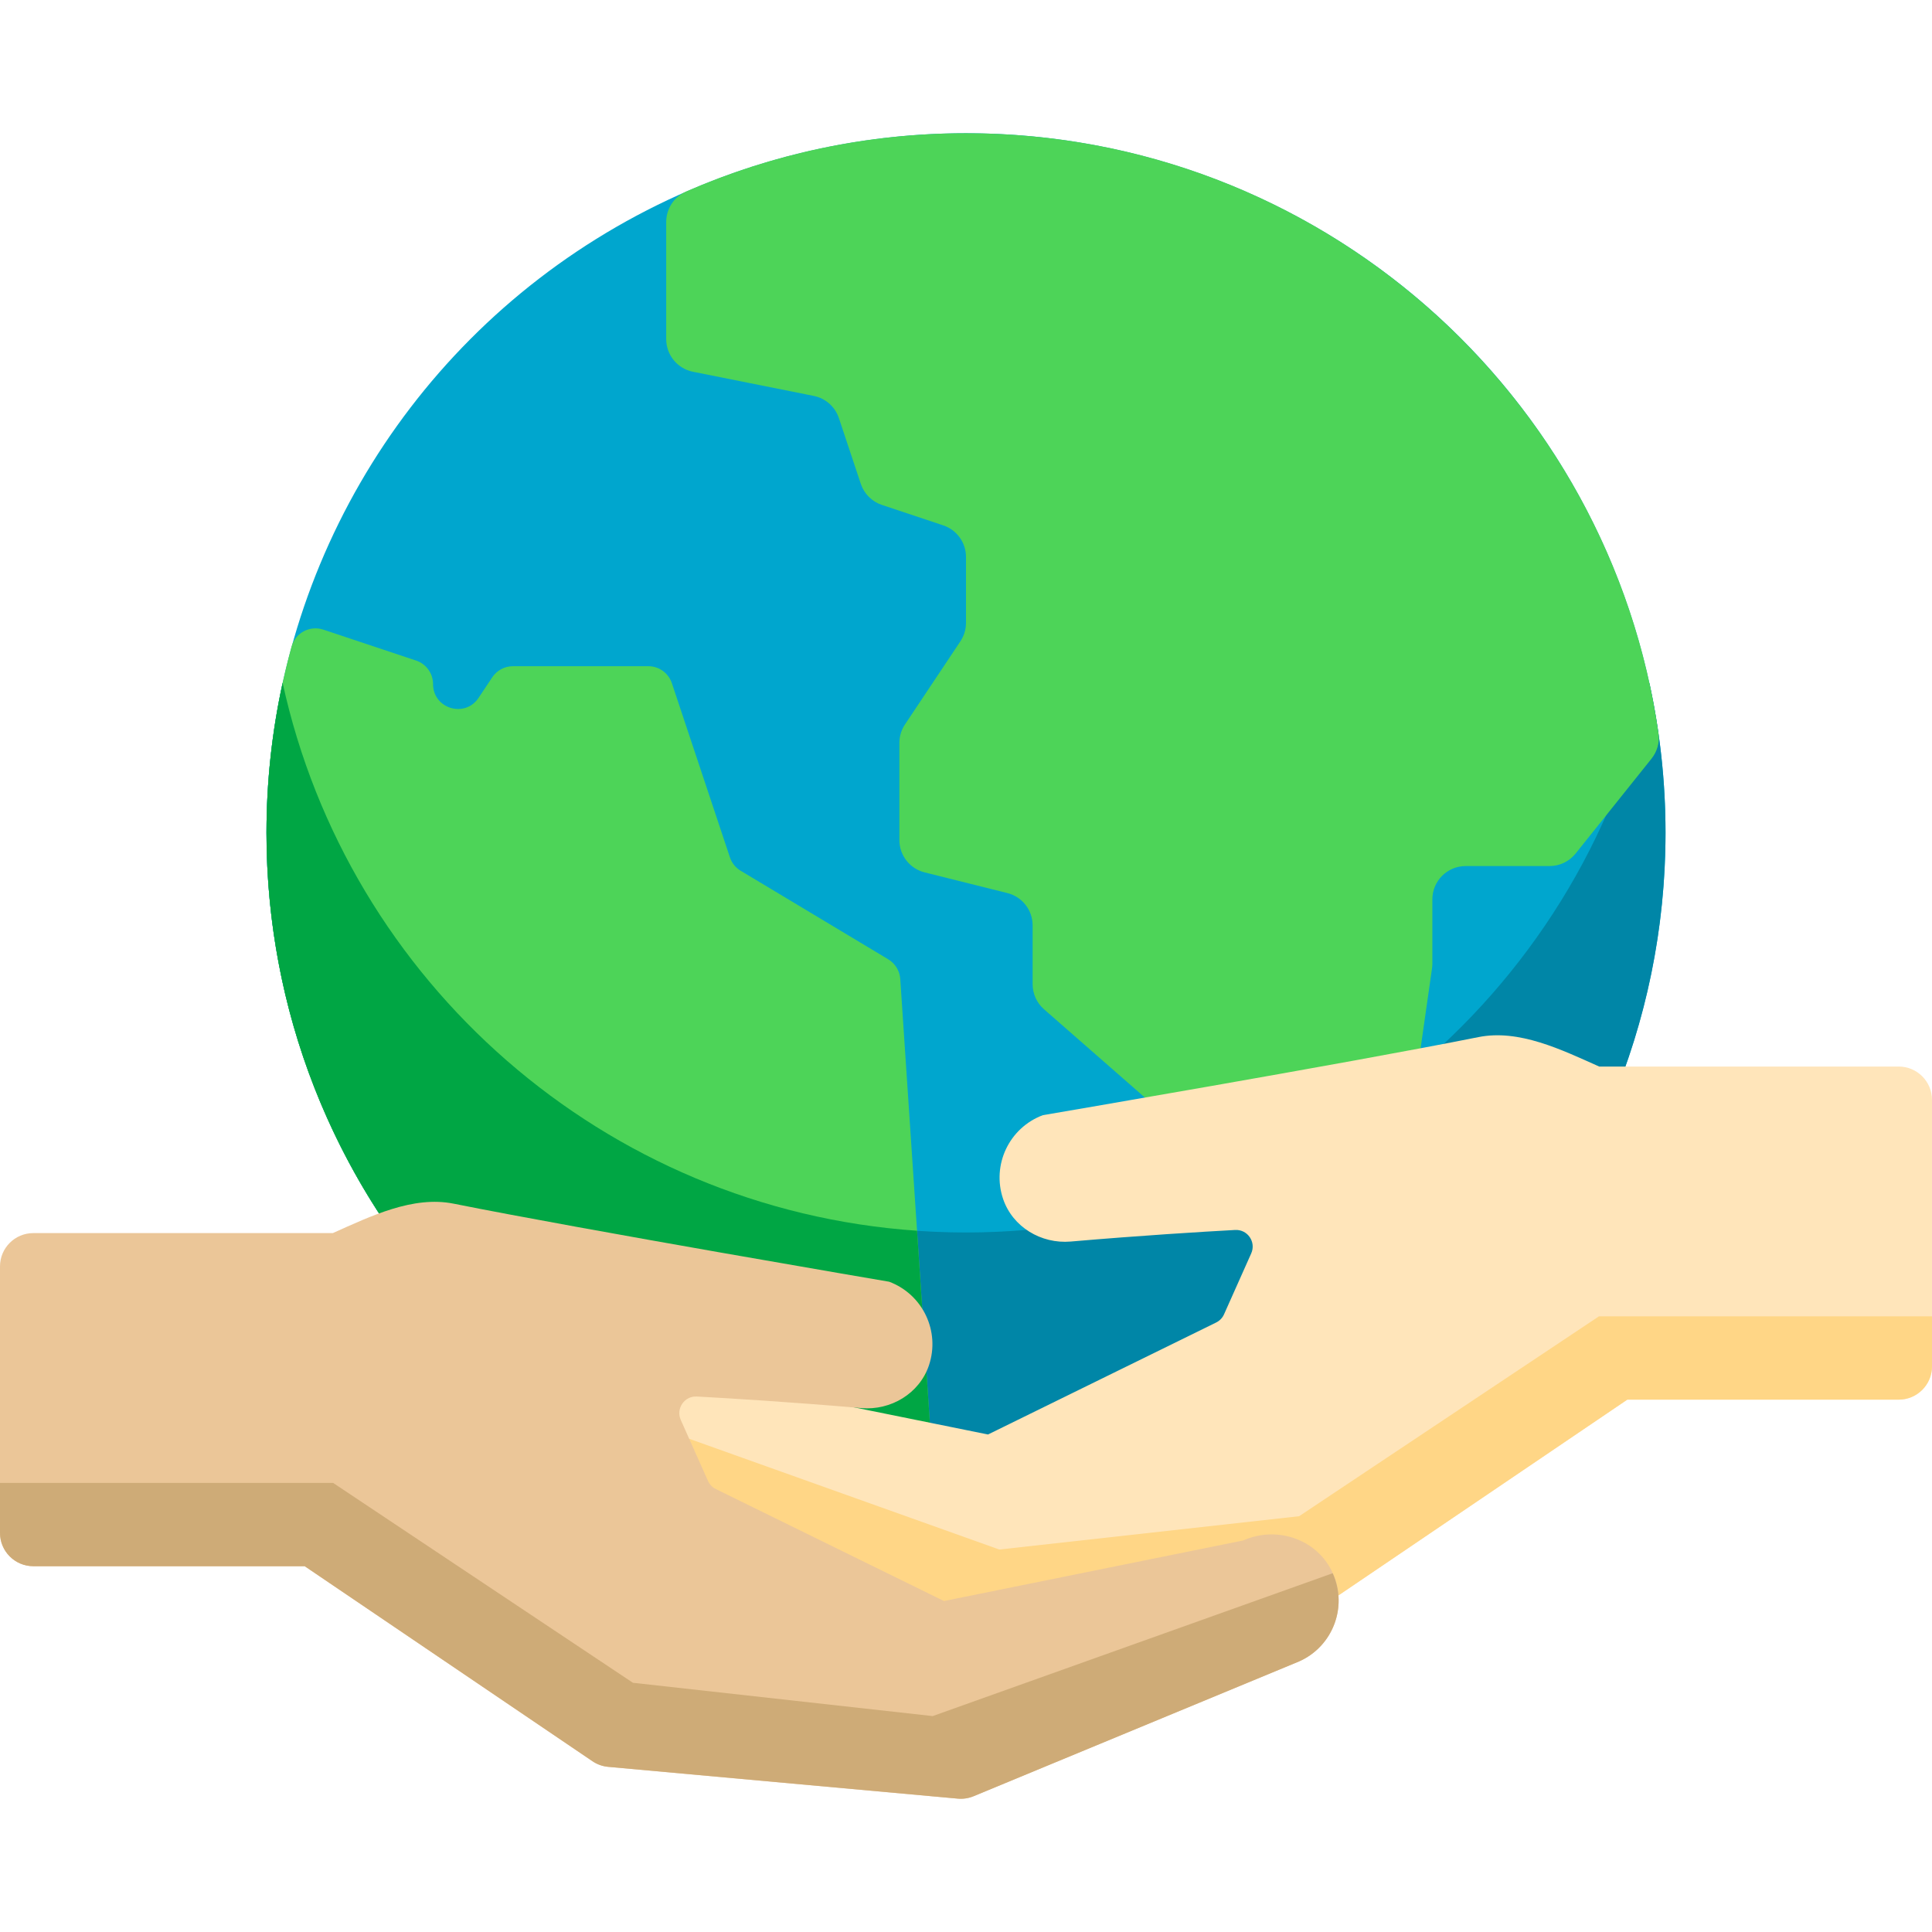
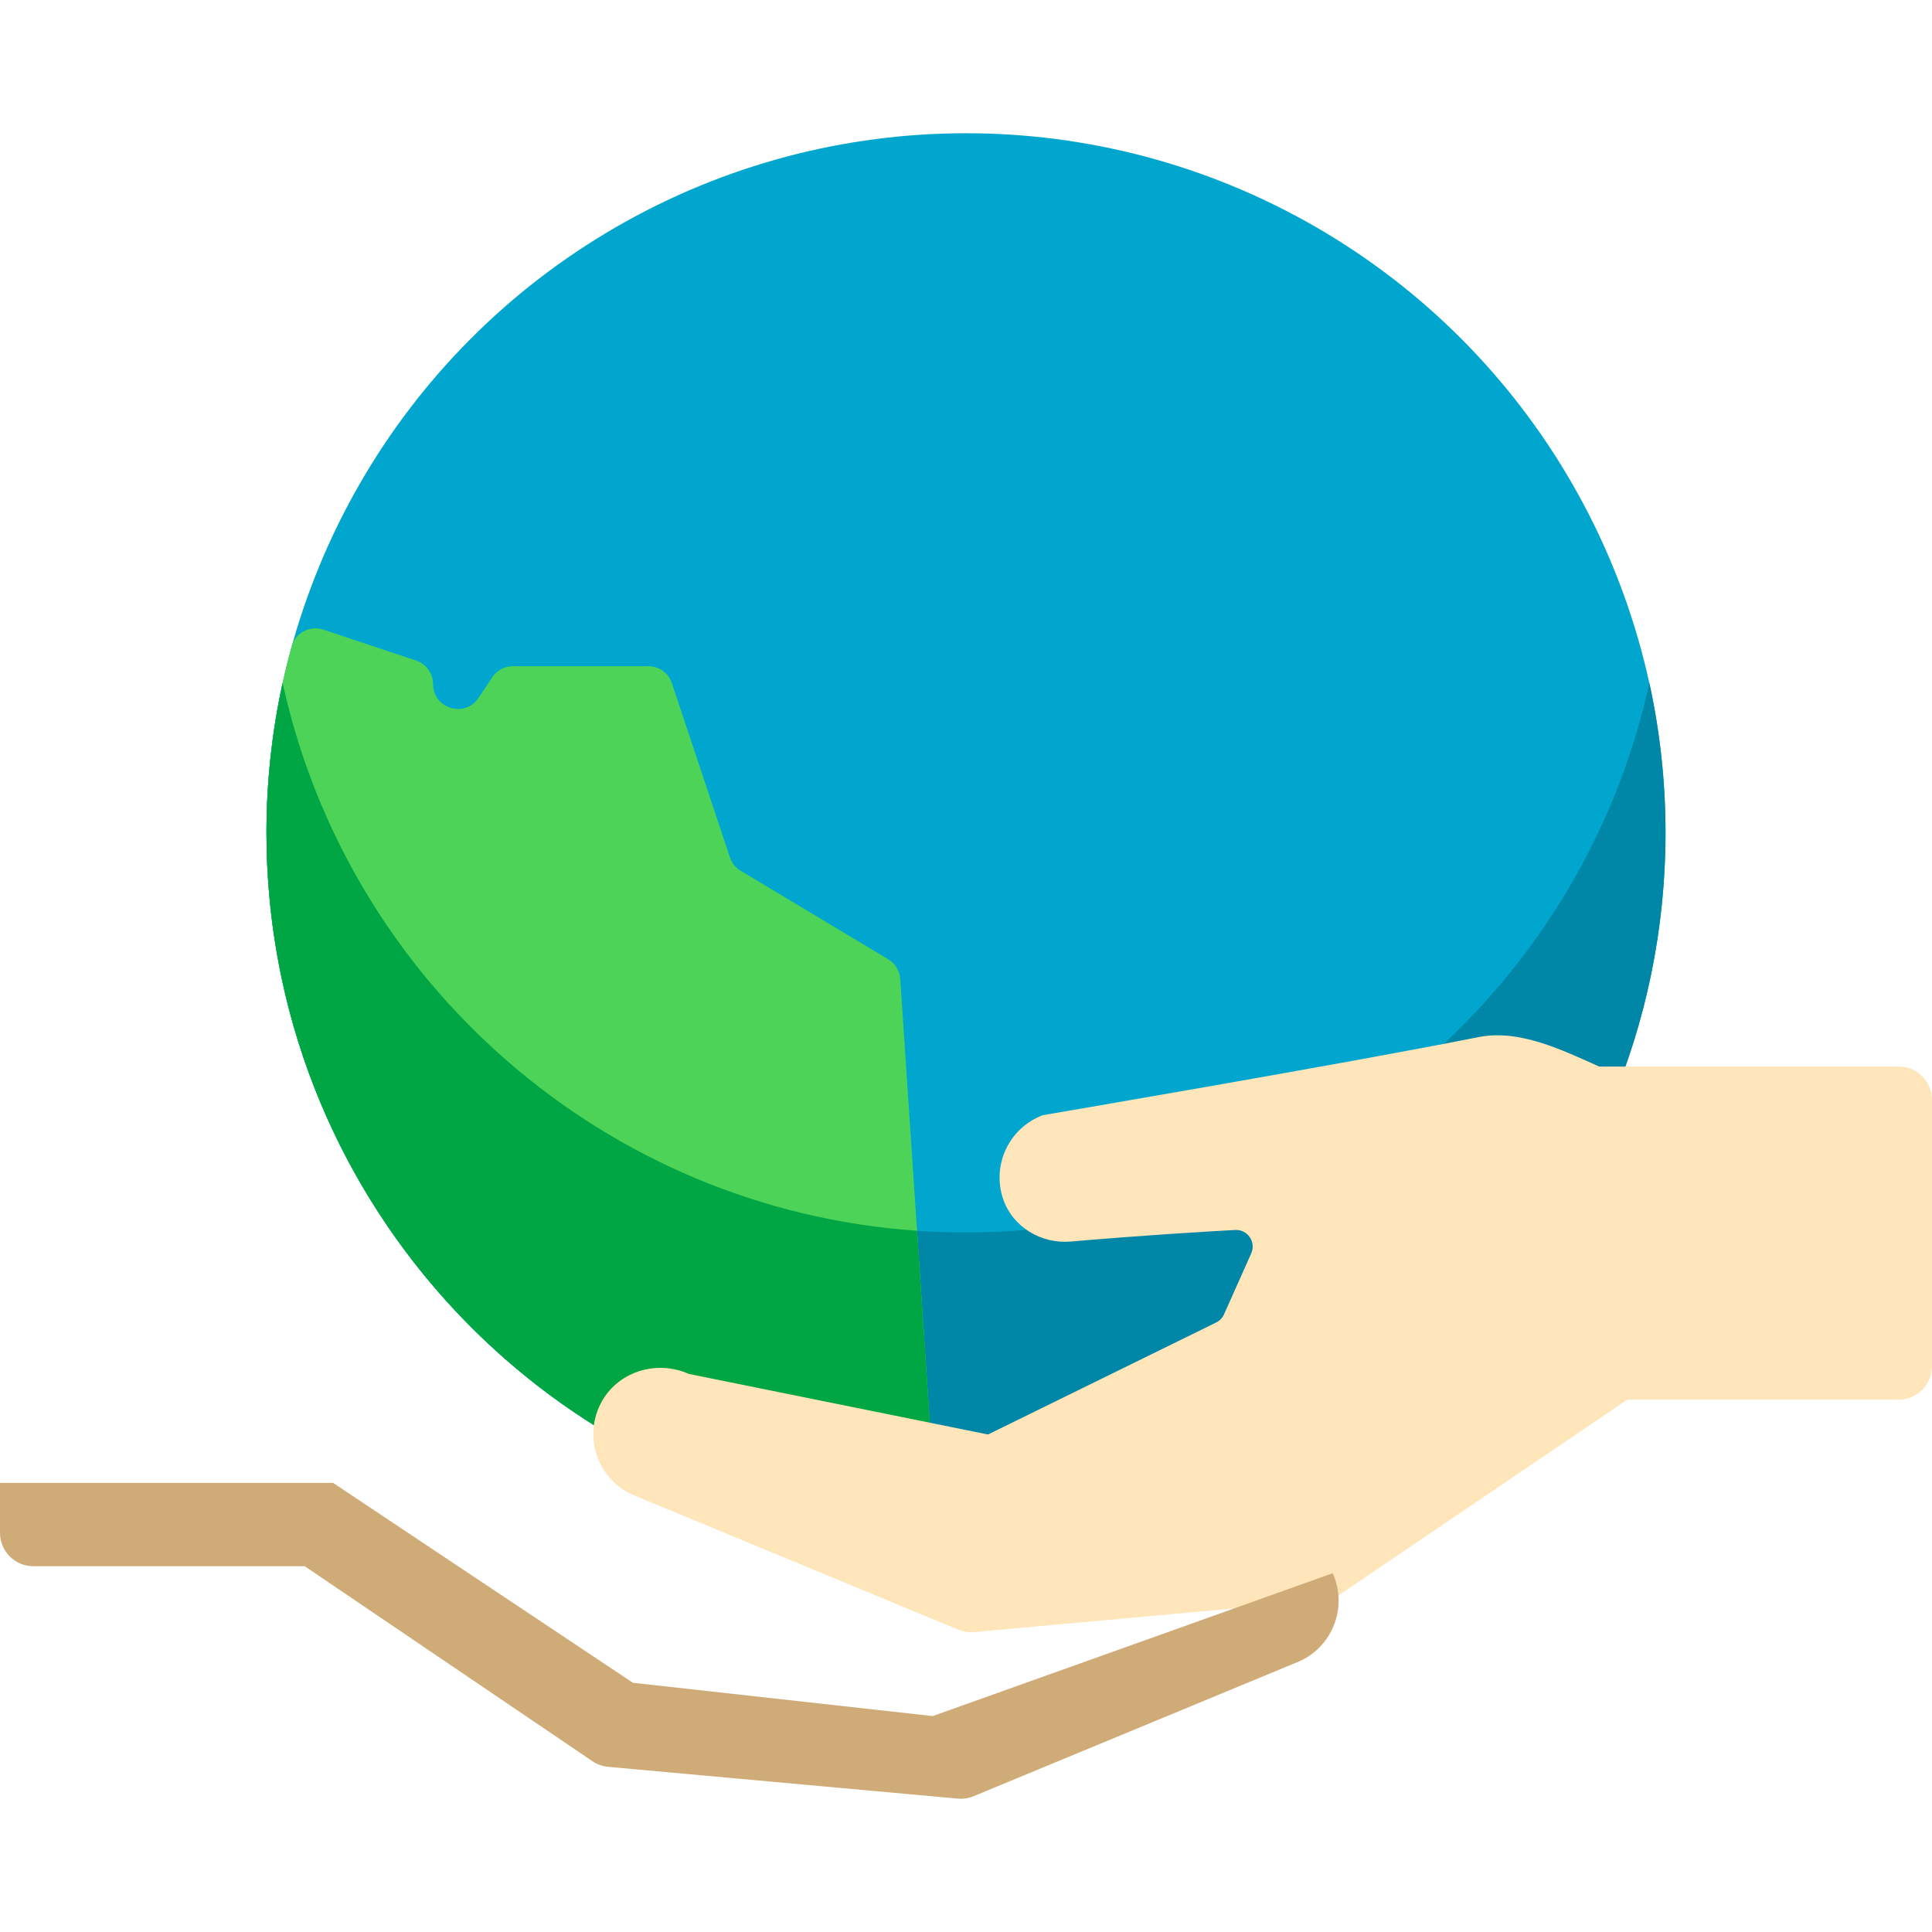
<svg xmlns="http://www.w3.org/2000/svg" xmlns:ns1="http://sodipodi.sourceforge.net/DTD/sodipodi-0.dtd" xmlns:ns2="http://www.inkscape.org/namespaces/inkscape" version="1.1" id="Layer_1" x="0px" y="0px" viewBox="0 0 512 512" style="enable-background:new 0 0 512 512;" xml:space="preserve" ns1:docname="rubon32.svg" ns2:version="0.92.2 (5c3e80d, 2017-08-06)">
  <defs id="defs120" />
  <ns1:namedview pagecolor="#ffffff" bordercolor="#666666" borderopacity="1" objecttolerance="10" gridtolerance="10" guidetolerance="10" ns2:pageopacity="0" ns2:pageshadow="2" ns2:window-width="1366" ns2:window-height="745" id="namedview118" showgrid="false" ns2:zoom="1.1289062" ns2:cx="241.38408" ns2:cy="256" ns2:window-x="-8" ns2:window-y="-8" ns2:window-maximized="1" ns2:current-layer="Layer_1" />
  <circle style="display:inline;fill:#00a6ce;fill-opacity:1" cx="256" cy="220.689" r="185.379" id="circle67" />
  <path style="display:inline;fill:#0086a7;fill-opacity:1" d="m 256,326.62 c -88.745,0 -162.912,-62.365 -181.098,-145.655 -2.795,12.799 -4.281,26.087 -4.281,39.724 0,102.382 82.997,185.379 185.379,185.379 102.382,0 185.379,-82.997 185.379,-185.379 0,-13.638 -1.486,-26.925 -4.281,-39.724 C 418.912,264.256 344.745,326.62 256,326.62 Z" id="path69" ns2:connector-curvature="0" />
  <g id="g73">
-     <path id="SVGCleanerId_0_1_" style="fill:#4dd458;fill-opacity:1" d="m 222.31,110.79 5.812,17.436 c 0.878,2.636 2.947,4.704 5.583,5.583 l 16.259,5.42 c 3.605,1.202 6.036,4.575 6.036,8.374 v 17.448 c 0,1.742 -0.515,3.446 -1.483,4.897 l -14.69,22.035 c -0.967,1.45 -1.483,3.154 -1.483,4.897 v 25.746 c 0,4.051 2.756,7.582 6.687,8.564 l 21.938,5.484 c 3.929,0.982 6.687,4.513 6.687,8.564 v 15.585 c 0,2.546 1.099,4.968 3.015,6.644 l 63.8,55.825 c 2.358,2.063 5.632,2.722 8.605,1.731 l 16.509,-5.503 c 3.172,-1.057 5.474,-3.816 5.948,-7.126 l 7.967,-55.772 c 0.06,-0.414 0.088,-0.831 0.088,-1.248 v -17.03 c 0,-4.875 3.953,-8.828 8.828,-8.828 h 22.24 c 2.681,0 5.218,-1.219 6.893,-3.313 l 20.113,-25.14 c 1.502,-1.877 2.197,-4.289 1.859,-6.669 C 426.749,104.467 349.454,35.31 256,35.31 c -26.383,0 -51.475,5.518 -74.194,15.454 -3.202,1.4 -5.255,4.585 -5.255,8.078 v 31.023 c 0,4.207 2.97,7.831 7.096,8.657 l 32.018,6.403 c 3.108,0.623 5.643,2.86 6.645,5.865 z" ns2:connector-curvature="0" />
-   </g>
+     </g>
  <path style="fill:#4dd458;fill-opacity:1" d="M235.393,254.229l-39.098-23.459c-1.347-0.809-2.361-2.072-2.858-3.563l-15.385-46.155  c-0.896-2.688-3.411-4.501-6.244-4.501h-35.871c-2.2,0-4.256,1.1-5.476,2.931l-3.642,5.464c-3.613,5.419-12.058,2.861-12.058-3.651  l0,0c0-2.833-1.813-5.348-4.501-6.244l-24.565-8.189c-3.555-1.185-7.414,0.824-8.412,4.437c-4.338,15.726-6.66,32.287-6.66,49.391  c0,93.92,69.848,171.513,160.43,183.7c2.339,0.314,4.661-0.695,6.077-2.583l8.58-11.441c0.945-1.259,1.407-2.816,1.302-4.387  l-8.436-126.545C238.431,257.283,237.242,255.337,235.393,254.229z" id="path75" />
  <path style="fill:#00a644;fill-opacity:1" d="M74.9,180.96c-2.797,12.799-4.279,26.091-4.279,39.73c0,95.224,71.802,173.666,164.217,184.17  l12.334-16.446l-4.15-62.252C160.096,320.425,92.191,260.157,74.9,180.96z" id="path77" />
  <path style="fill:#FFE5BA;" d="M159.138,372.056c4.278-8.49,14.726-11.828,23.406-7.954l79.292,16.051l60.457-29.676  c0.927-0.455,1.665-1.22,2.086-2.164l7.209-16.153c1.345-3.015-0.966-6.386-4.262-6.207c-8.797,0.479-24.85,1.455-43.586,3.069  c-7.821,0.673-15.383-3.857-17.907-11.29c-3.053-8.994,1.575-18.848,10.532-22.2c0,0,80.764-13.747,115.418-20.686  c10.784-2.159,21.974,3.317,32.019,7.799h79.37c4.875,0,8.828,3.953,8.828,8.828v70.621c0,4.875-3.953,8.828-8.828,8.828h-71.917  l-76.267,51.688c-1.237,0.838-2.666,1.348-4.153,1.484l-92.669,8.425c-1.423,0.129-2.857-0.088-4.177-0.636l-86.29-35.735  C158.537,392.056,154.571,381.12,159.138,372.056z" id="path79" />
-   <path style="fill:#FFD686;" d="M264.828,410.643l79.448-8.828l79.448-52.966H512v13.241c0,4.875-3.953,8.828-8.828,8.828h-71.917  l-76.267,51.688c-1.237,0.838-2.666,1.348-4.153,1.484l-92.669,8.425c-1.423,0.129-2.857-0.088-4.177-0.636l-86.29-35.735  c-8.92-3.981-12.892-14.446-8.882-23.362L264.828,410.643z" id="path81" />
-   <path style="fill:#EBC698;" d="M352.862,416.194c-4.278-8.49-14.725-11.828-23.406-7.954l-79.292,16.051l-60.457-29.676  c-0.927-0.455-1.665-1.22-2.086-2.164l-7.209-16.153c-1.345-3.015,0.966-6.386,4.262-6.207c8.797,0.479,24.85,1.455,43.586,3.069  c7.821,0.673,15.383-3.857,17.907-11.29c3.053-8.994-1.575-18.848-10.532-22.2c0,0-80.764-13.747-115.418-20.686  c-10.784-2.159-21.974,3.317-32.019,7.799H8.828c-4.875,0-8.828,3.953-8.828,8.828v70.621c0,4.875,3.953,8.828,8.828,8.828h71.917  l76.267,51.688c1.237,0.838,2.666,1.348,4.153,1.484l92.669,8.425c1.423,0.129,2.857-0.088,4.177-0.636l86.29-35.735  C353.463,436.194,357.429,425.258,352.862,416.194z" id="path83" />
  <path style="fill:#CEAB77;" d="M247.172,454.781l-79.448-8.828l-79.448-52.966H0v13.241c0,4.875,3.953,8.828,8.828,8.828h71.917  l76.267,51.688c1.237,0.838,2.666,1.348,4.153,1.484l92.669,8.425c1.423,0.129,2.857-0.088,4.177-0.636l86.29-35.735  c8.92-3.981,12.892-14.446,8.882-23.362L247.172,454.781z" id="path85" />
</svg>